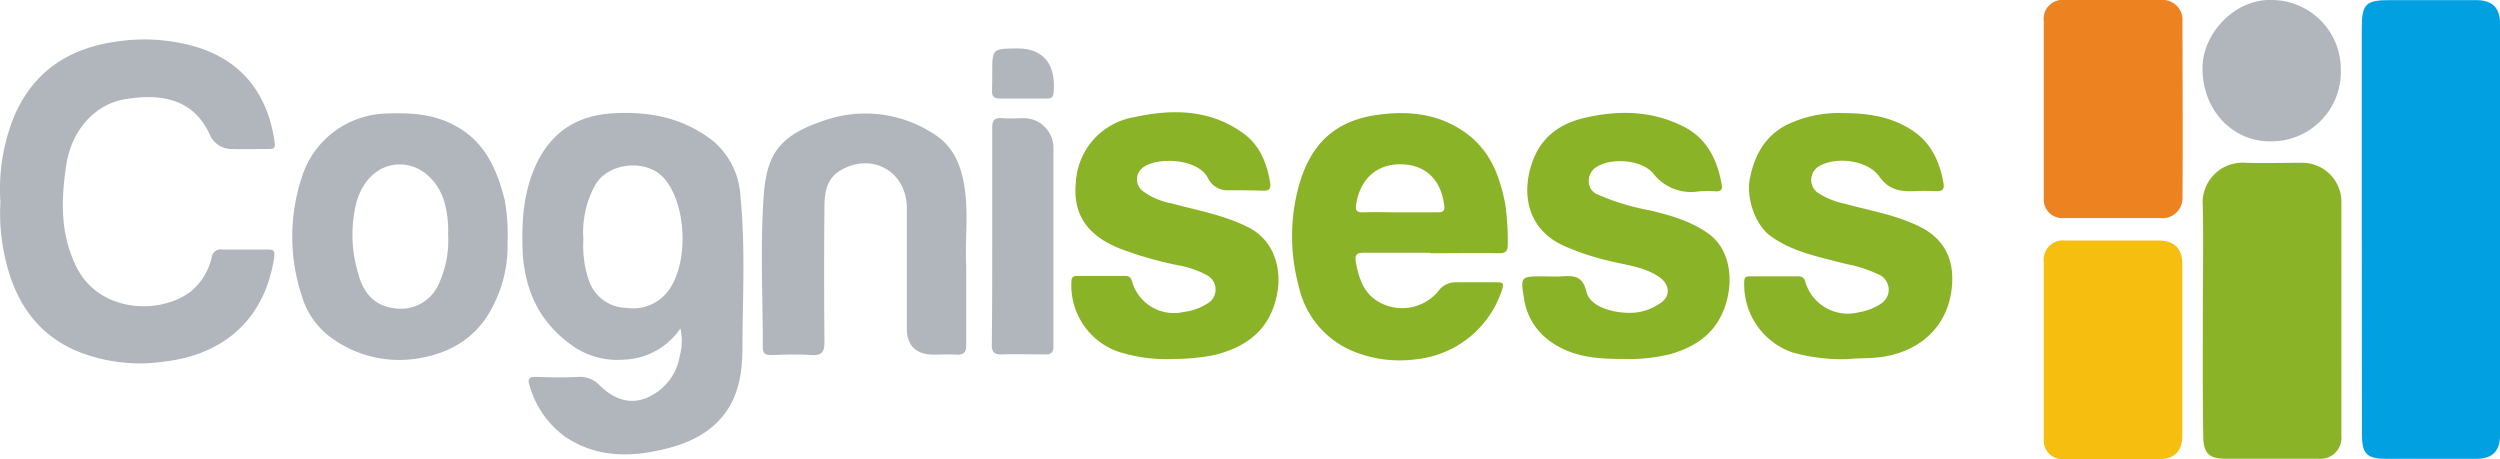
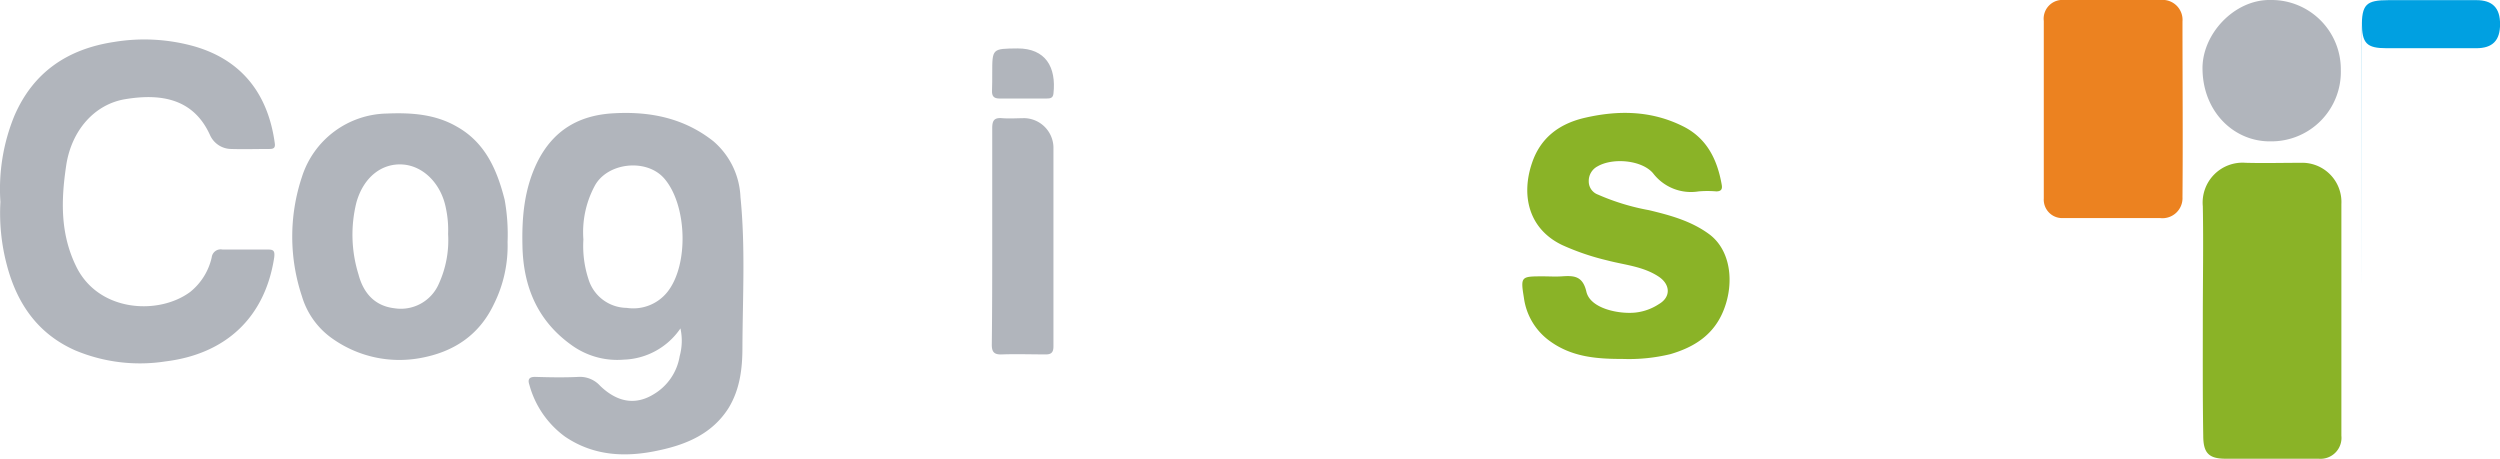
<svg xmlns="http://www.w3.org/2000/svg" width="357.78" height="65.75" viewBox="0 0 357.78 65.75">
  <title>226b1e17-bd2e-4c4b-ac05-ea9d1d4f504b_cognisess-logo</title>
  <g id="9a9c63e0-f587-454f-bb8e-2531807e2aed" data-name="Layer 2">
    <g id="89402ae3-a5ef-4e52-85f3-23fab16d2b1e" data-name="Layer 1">
-       <path d="M338,32.86V3.93c0-3.31.59-3.91,3.87-3.91h12.51c2.32,0,3.41,1.1,3.41,3.44V62.22c0,2.35-1.09,3.44-3.41,3.44H341.55c-2.84,0-3.53-.68-3.53-3.59C338,52.34,338,42.62,338,32.86Z" style="fill:#00a0e1" />
+       <path d="M338,32.86V3.93c0-3.31.59-3.91,3.87-3.91h12.51c2.32,0,3.41,1.1,3.41,3.44c0,2.35-1.09,3.44-3.41,3.44H341.55c-2.84,0-3.53-.68-3.53-3.59C338,52.34,338,42.62,338,32.86Z" style="fill:#00a0e1" />
      <path d="M97.38,47a10.21,10.21,0,0,1-8.13,4.47,11.15,11.15,0,0,1-7.48-2.1c-4.85-3.47-6.88-8.35-7-14.16-.1-4.13.25-8.17,2.12-12,2.29-4.6,6-6.75,11-7,5.19-.28,10,.69,14.2,4a11.11,11.11,0,0,1,3.88,8c.72,7.17.31,14.36.28,21.52,0,3-.35,6-2,8.69-2.29,3.6-5.91,5.16-9.82,6-4.73,1.06-9.39.91-13.58-1.94a13.58,13.58,0,0,1-5.09-7.41c-.28-.81,0-1.16.9-1.13,2,.06,4.07.1,6.1,0a3.89,3.89,0,0,1,3.13,1.28c2.41,2.32,5,2.82,7.63,1.22a7.79,7.79,0,0,0,3.75-5.47A8.26,8.26,0,0,0,97.38,47ZM83.49,34.27a15.27,15.27,0,0,0,.72,5.66,5.79,5.79,0,0,0,5.47,4.13A6.25,6.25,0,0,0,95.5,41.8c3.1-3.87,2.85-12.47-.44-16.26-2.56-2.94-8.25-2.28-10,1.16A14,14,0,0,0,83.49,34.27Z" style="fill:#b1b5bc" />
      <path d="M.06,28.89a27.59,27.59,0,0,1,2-12.32C4.78,10.28,9.72,7,16.35,6a26.48,26.48,0,0,1,11.41.62c7,2,10.64,7,11.57,13.92.1.72-.31.78-.81.78-1.81,0-3.66.06-5.47,0a3.36,3.36,0,0,1-3-2c-2.41-5.32-7.17-5.94-12.11-5.13-4.41.72-7.72,4.47-8.47,9.51s-.85,9.82,1.47,14.51c3.22,6.47,11.79,6.91,16.29,3.56a8.82,8.82,0,0,0,3.07-4.94,1.29,1.29,0,0,1,1.53-1.12c2.13,0,4.28,0,6.41,0,.84,0,1.13.09,1,1.15-1.31,8.54-6.88,13.79-15.54,14.86a23.93,23.93,0,0,1-12.92-1.57C5.47,47.81,2.46,43.52,1,38A28.9,28.9,0,0,1,.06,28.89Z" style="fill:#b1b5bc" />
      <path d="M315.25,45.53c0-5.32.1-10.64,0-16a5.71,5.71,0,0,1,6.16-6.23c2.6.07,5.22,0,7.82,0a5.62,5.62,0,0,1,5.85,5.91q0,16.56,0,33.15a3,3,0,0,1-3.26,3.29c-4.44,0-8.85,0-13.29,0-2.44,0-3.22-.82-3.22-3.32C315.22,56.75,315.25,51.12,315.25,45.53Z" style="fill:#8ab327" />
-       <path d="M204.7,36.17c-3.12,0-6.25,0-9.38,0-1.16,0-1.5.19-1.25,1.5.41,2.13,1,4,2.85,5.29a6.72,6.72,0,0,0,8.91-1.28,3,3,0,0,1,2.47-1.28c2,0,4,0,5.94,0,.88,0,1,.16.72,1.07a14.49,14.49,0,0,1-12.26,9.94,17.53,17.53,0,0,1-9-1.12,13.08,13.08,0,0,1-7.85-9.39,27.21,27.21,0,0,1,0-14.19c1.62-5.95,5.06-9.39,11.19-10.26,4.82-.69,9.45-.13,13.39,3.09,3.06,2.51,4.28,6,5,9.73a37.36,37.36,0,0,1,.35,5.6c0,1-.19,1.37-1.29,1.37-3.28-.06-6.56,0-9.85,0A0,0,0,0,1,204.7,36.17Zm-4.44-5.78c1.82,0,3.66,0,5.48,0,.87,0,1.06-.28.93-1.09-.47-3.63-2.72-5.76-6.19-5.79s-5.78,2.1-6.38,5.6c-.15,1,0,1.31,1,1.28C196.82,30.33,198.54,30.39,200.26,30.39Z" style="fill:#8ab327" />
-       <path d="M168,51.37a22.58,22.58,0,0,1-8.2-1.12,10.06,10.06,0,0,1-6.47-9.88c0-.57.16-.88.78-.88,2.35,0,4.69,0,7,0,.5,0,.72.25.88.72a6.22,6.22,0,0,0,7.38,4.44,8,8,0,0,0,3.72-1.41,2.31,2.31,0,0,0-.47-3.91,13.71,13.71,0,0,0-3.41-1.25,52,52,0,0,1-8.76-2.44c-4.78-1.84-7-4.94-6.47-9.69a10,10,0,0,1,8.22-9.16c5.51-1.22,11-1.19,15.8,2.34,2.31,1.69,3.34,4.29,3.78,7.07.13.81-.16,1.12-1,1.09-1.66-.06-3.35-.06-5-.06a3.08,3.08,0,0,1-2.91-1.75c-1.41-2.78-7-3-9.07-1.66a2.11,2.11,0,0,0-.19,3.57,9.74,9.74,0,0,0,3.94,1.69c3.72,1,7.54,1.68,11,3.4,3.91,1.91,4.79,6.07,4.29,9.17-.82,5.13-4,7.88-8.92,9.13A30,30,0,0,1,168,51.37Z" style="fill:#8ab327" />
-       <path d="M264.31,51.4a26.72,26.72,0,0,1-7.69-.93,10.27,10.27,0,0,1-7-10.14c0-.62.25-.81.85-.78,2.28,0,4.59,0,6.88,0a.92.92,0,0,1,1,.75,6.35,6.35,0,0,0,7.72,4.38,7.92,7.92,0,0,0,3.25-1.31,2.36,2.36,0,0,0-.28-4,19.26,19.26,0,0,0-4.88-1.6c-3.72-1-7.57-1.66-10.79-4-2.22-1.63-3.5-5.54-2.94-8.23.66-3.31,2.13-6,5.13-7.6a17,17,0,0,1,8.23-1.75c3.56,0,7,.5,10.07,2.6,2.59,1.78,3.75,4.44,4.28,7.44.16.94-.25,1.16-1.12,1.13a32.82,32.82,0,0,0-3.29,0c-1.94.06-3.5-.29-4.78-2.1-1.66-2.35-6.16-2.91-8.63-1.47a2.27,2.27,0,0,0-.19,3.78,11,11,0,0,0,3.81,1.57c3.63,1,7.32,1.59,10.76,3.28,4.29,2.1,5.1,5.79,4.54,9.45-.82,5-4.41,8.25-9.54,9.16C267.78,51.34,265.93,51.22,264.31,51.4Z" style="fill:#8ab327" />
      <path d="M232.22,51.37c-3.66,0-7.22-.25-10.38-2.53a9.11,9.11,0,0,1-3.75-6.22c-.5-3.07-.41-3.07,2.75-3.07.88,0,1.78.06,2.66,0,1.72-.12,3-.09,3.53,2.19.56,2.44,4.66,3.22,6.94,3a7.63,7.63,0,0,0,3.44-1.22c1.72-1,1.66-2.78,0-3.91-2.25-1.5-4.88-1.68-7.38-2.34a35.16,35.16,0,0,1-6.44-2.19c-4.85-2.31-5.91-7.13-4.35-11.73,1.19-3.56,3.79-5.56,7.35-6.44,4.88-1.16,9.67-1.13,14.26,1.16,3.41,1.69,4.91,4.75,5.54,8.32.12.62,0,1-.78,1a15,15,0,0,0-2.51,0,6.82,6.82,0,0,1-6.53-2.6c-1.6-1.88-5.72-2.25-7.91-1a2.35,2.35,0,0,0-1.29,2.16,2,2,0,0,0,1.32,1.9A32.61,32.61,0,0,0,236,30.08c3,.72,6,1.53,8.57,3.41,3.09,2.25,3.66,6.88,2.15,10.78-1.37,3.57-4.15,5.38-7.66,6.41A25.26,25.26,0,0,1,232.22,51.37Z" style="fill:#8ab327" />
      <path d="M72.64,34.64a18.66,18.66,0,0,1-1.94,8.85C68.57,48,64.88,50.4,60.1,51.25a16.56,16.56,0,0,1-12.38-2.69,11.32,11.32,0,0,1-4.51-6.16,27,27,0,0,1,0-17.08,13,13,0,0,1,12.13-9.07c3.57-.15,6.95.1,10,1.85,4.1,2.28,5.79,6.19,6.88,10.48A27.86,27.86,0,0,1,72.64,34.64Zm-8.51-1.15a14.84,14.84,0,0,0-.31-3.66c-.66-3.51-3.22-6.1-6.22-6.29S52,25.39,51,29a19.14,19.14,0,0,0,.31,10.29c.75,2.85,2.5,4.51,5.1,4.82a5.92,5.92,0,0,0,6.38-3.47A15,15,0,0,0,64.13,33.49Z" style="fill:#b1b5bc" />
-       <path d="M138.28,38.08c0,4.26,0,7.76,0,11.23,0,1.09-.31,1.5-1.41,1.44s-2.28,0-3.44,0c-2.37-.07-3.65-1.32-3.65-3.73,0-5.72,0-11.44,0-17.2,0-5.25-4.91-8.06-9.44-5.47-1.94,1.1-2.31,3-2.35,4.94-.06,6.57-.06,13.14,0,19.7,0,1.47-.44,1.88-1.85,1.82-1.91-.13-3.85-.06-5.78,0-.88,0-1.19-.25-1.19-1.16,0-7.19-.38-14.41.12-21.55.44-6.12,2.25-8.72,8.73-10.88a17.88,17.88,0,0,1,15.7,2c2.59,1.63,3.69,4.16,4.22,7C138.69,30.3,138.06,34.58,138.28,38.08Z" style="fill:#b1b5bc" />
      <path d="M292.49,15.66V3a2.69,2.69,0,0,1,2.93-3c4.6,0,9.17,0,13.76,0a2.86,2.86,0,0,1,3.16,3.07c0,8.38.07,16.76,0,25.14a2.87,2.87,0,0,1-3.19,3H295.24a2.64,2.64,0,0,1-2.75-2.81Z" style="fill:#ec8220" />
-       <path d="M292.49,50.12V37.49a2.75,2.75,0,0,1,3-3.07q6.71,0,13.41,0c2.23,0,3.41,1.13,3.41,3.35q0,12.33,0,24.67c0,2.16-1.18,3.26-3.31,3.26H295.3a2.65,2.65,0,0,1-2.81-2.91Z" style="fill:#f6be0f" />
      <path d="M335,10a9.94,9.94,0,0,1-10,10.23c-5.19.09-9.63-4.1-9.79-10.14C315,5,319.72-.13,325,0A9.92,9.92,0,0,1,335,10Z" style="fill:#b1b5bc" />
      <path d="M142,33.64c0-5.1,0-10.19,0-15.29,0-1.06.25-1.53,1.38-1.44s2.18,0,3.28,0a4.27,4.27,0,0,1,4.1,4.1c0,9.54,0,19,0,28.58,0,.91-.38,1.16-1.22,1.13-2,0-4.07-.07-6.1,0-1.16.06-1.53-.32-1.5-1.5C142,44.06,142,38.83,142,33.64Z" style="fill:#b1b5bc" />
      <path d="M142,10.47c0-3.54,0-3.5,3.63-3.54,4,0,5.56,2.66,5.13,6.48-.07.65-.5.69-1,.69-2.26,0-4.48,0-6.73,0-.84,0-1.09-.38-1.06-1.13S142,11.28,142,10.47Z" style="fill:#b1b5bc" />
    </g>
  </g>
</svg>